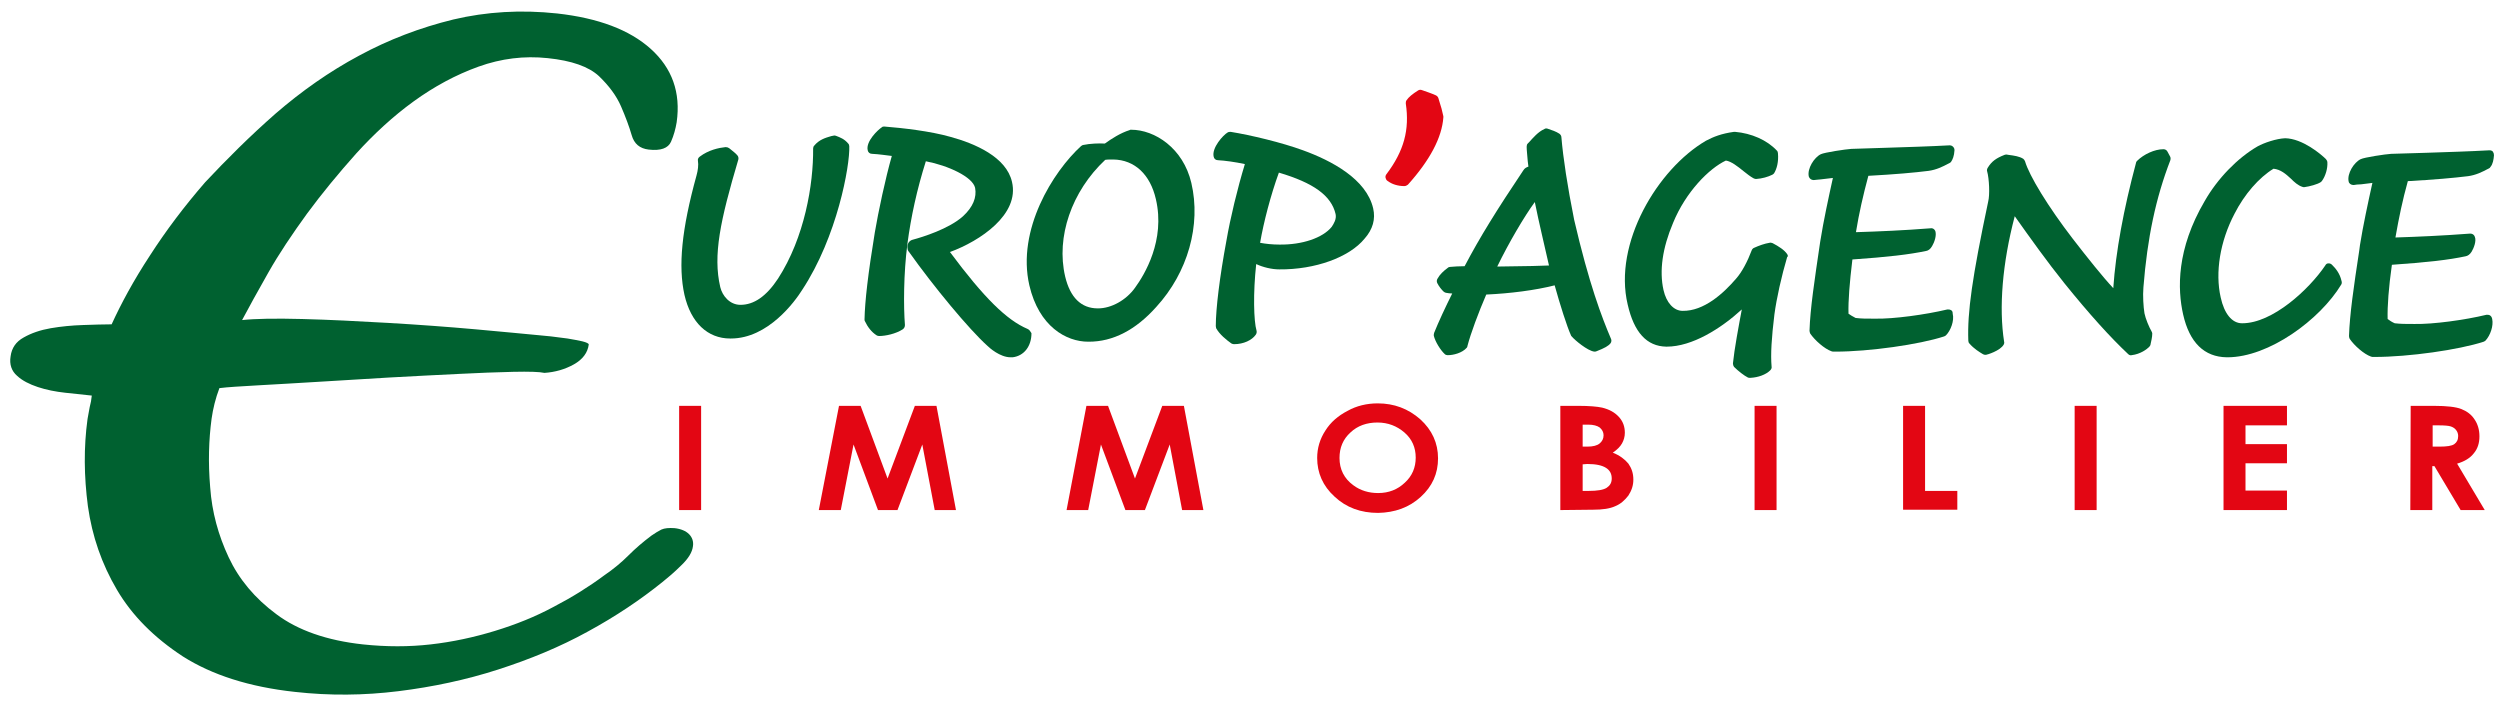
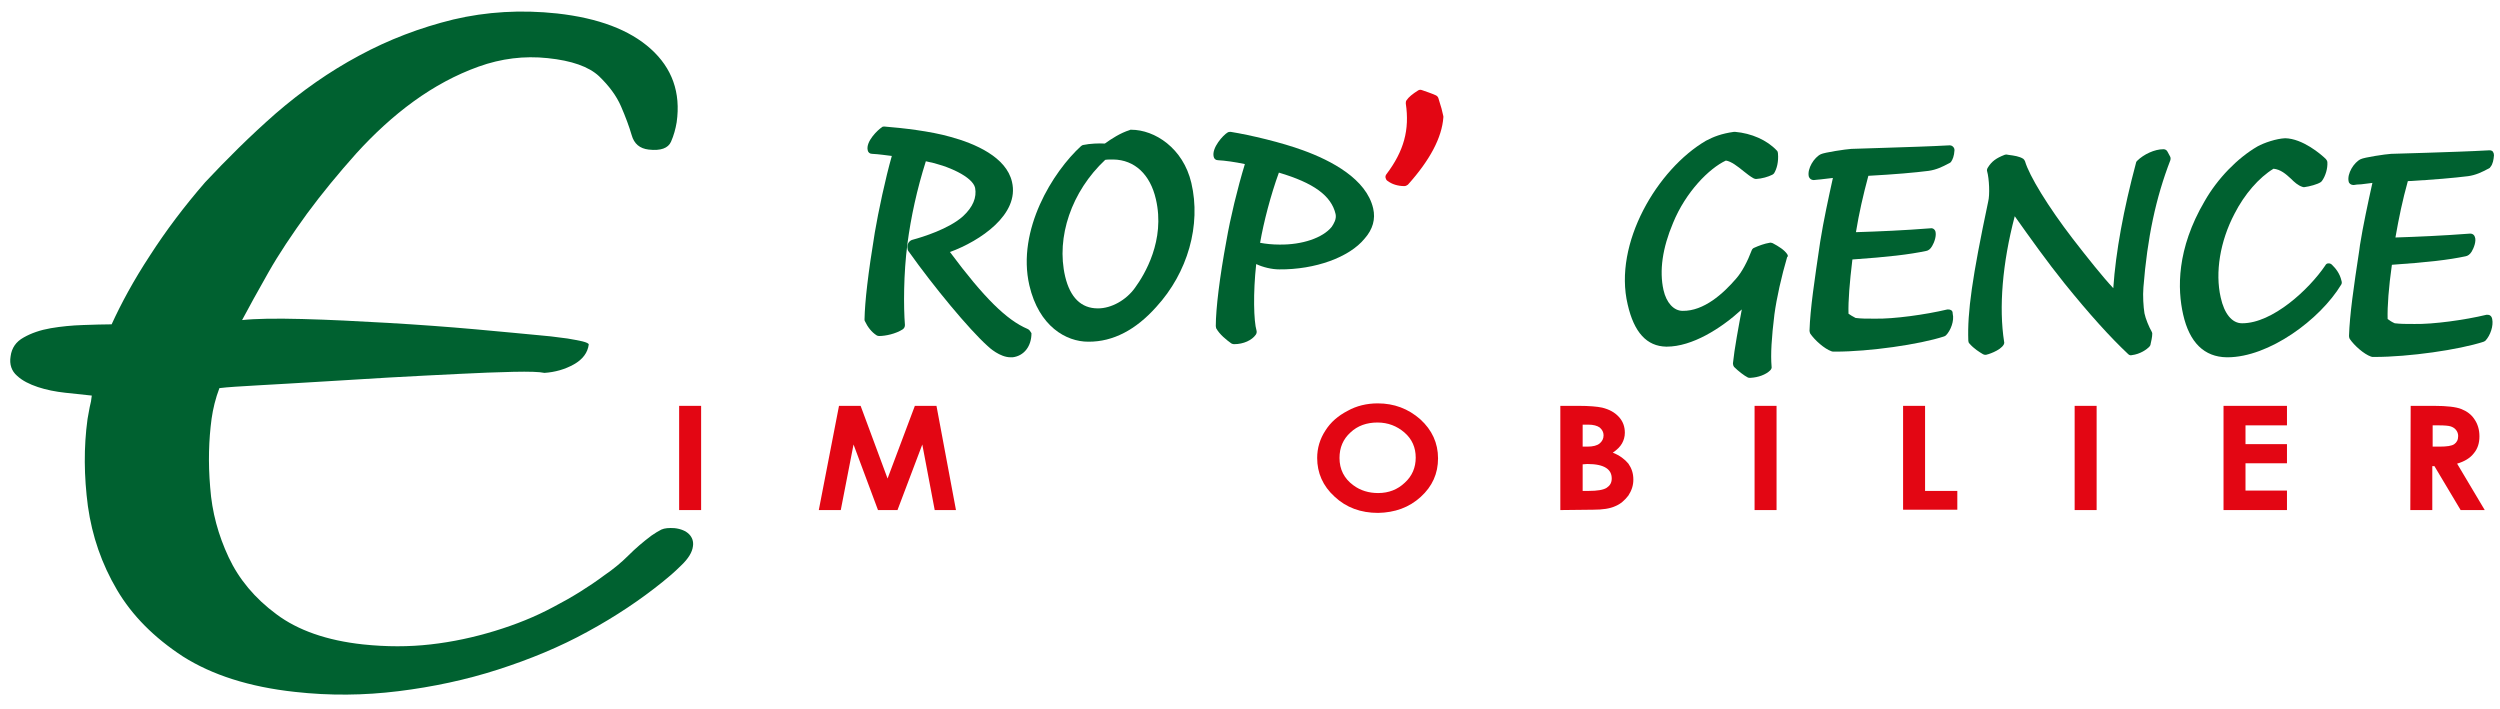
<svg xmlns="http://www.w3.org/2000/svg" version="1.1" id="Calque_1" x="0px" y="0px" width="705.3px" height="200px" viewBox="0 0 705.3 200" style="enable-background:new 0 0 705.3 200;" xml:space="preserve">
  <style type="text/css">
	.st0{fill:#006130;}
	.st1{fill:#E30613;}
</style>
  <g>
    <g>
      <path class="st0" d="M157.2,3.8c11.6,1.3,20.4,4.6,26.4,10c6,5.4,8.5,12.3,7.3,20.7c-0.3,1.8-0.8,3.7-1.6,5.5    c-0.8,1.8-2.9,2.6-6.3,2.2c-2.5-0.3-4.1-1.6-4.8-4.1c-0.7-2.4-1.7-5.1-3-8.1c-1.3-3-3.4-5.8-6.2-8.5c-2.9-2.7-7.7-4.4-14.5-5.1    c-6.6-0.7-13.1,0.1-19.5,2.4c-6.4,2.3-12.5,5.6-18.3,9.8c-5.8,4.2-11.2,9.2-16.2,14.7c-5,5.6-9.7,11.3-13.9,17    c-4.2,5.8-7.9,11.3-10.9,16.6c-3,5.3-5.5,9.8-7.4,13.4c3.7-0.4,9.4-0.5,17-0.3c7.6,0.2,15.6,0.6,24.2,1.1    c8.6,0.5,16.7,1.1,24.6,1.8c7.8,0.7,13.9,1.3,18.2,1.7c0.5,0,1.5,0.2,3.1,0.3c1.6,0.2,3.2,0.4,4.7,0.6c1.6,0.3,3,0.5,4.2,0.8    c1.2,0.3,1.8,0.6,1.8,0.9c-0.3,2.3-1.7,4.2-4.2,5.6c-2.5,1.4-5.3,2.2-8.3,2.4c-1.3-0.3-4.3-0.4-8.8-0.3c-4.5,0.1-9.7,0.3-15.6,0.6    c-5.9,0.3-12.3,0.6-19.3,1c-7,0.4-13.6,0.8-19.8,1.2c-6.3,0.4-12,0.7-17.1,1c-5.1,0.3-8.8,0.5-11.1,0.8c-1.1,2.9-1.8,5.8-2.2,8.6    c-0.8,6-1,12.4-0.4,19.4c0.5,7,2.3,13.5,5.2,19.7c2.9,6.2,7.4,11.6,13.5,16.1c6,4.5,14.2,7.4,24.4,8.5c6.6,0.7,13,0.7,19.1,0    c6.2-0.7,12.2-2,18.1-3.8c5.9-1.8,11.4-4,16.6-6.8c5.2-2.7,10-5.7,14.3-8.9c2.5-1.7,4.8-3.6,6.8-5.6c2-2,4.1-3.8,6.5-5.6    c1-0.7,2-1.3,2.8-1.7c0.9-0.4,2.1-0.5,3.7-0.4c1.8,0.2,3.2,0.8,4.1,1.7c0.9,0.9,1.3,2.1,1.1,3.4c-0.2,1.7-1.3,3.5-3.3,5.4    c-2,2-3.8,3.5-5.3,4.7c-6.2,5-13.2,9.7-21.1,14c-7.8,4.3-16.3,7.8-25.3,10.7c-9,2.9-18.4,4.9-28.1,6.1c-9.7,1.2-19.4,1.3-29.2,0.2    c-12.9-1.4-23.4-4.8-31.6-10c-8.1-5.3-14.3-11.5-18.6-18.8c-4.3-7.3-7-15.1-8.2-23.6c-1.1-8.4-1.2-16.6-0.1-24.6    c0.2-1.2,0.4-2.3,0.6-3.3c0.3-1.1,0.5-2.2,0.6-3.3c-2-0.2-4.5-0.5-7.5-0.8c-2.7-0.3-5.3-0.8-7.7-1.6c-2.4-0.8-4.4-1.8-5.9-3.2    c-1.5-1.3-2.2-3.2-1.8-5.5c0.3-2.3,1.5-4.1,3.7-5.3c2.1-1.2,4.7-2.1,7.6-2.6c2.9-0.5,6-0.8,9.1-0.9c3.1-0.1,5.8-0.2,8.1-0.2    c2.7-5.9,6.2-12.4,10.8-19.4c4.5-7,9.7-13.9,15.6-20.7C63.9,45,70.5,38.4,77.8,32c7.3-6.3,15.1-11.8,23.5-16.3    c8.3-4.5,17.2-7.9,26.6-10.2C137.2,3.3,147,2.7,157.2,3.8z" />
    </g>
    <g>
-       <path class="st0" d="M239.6,41.3c0-0.3-0.1-0.6-0.3-0.8c-1.1-1.3-2.2-1.7-3.5-2.2c-0.3-0.1-0.5-0.1-0.8,0l-0.5,0.1    c-1.7,0.5-3.4,1-4.8,2.7c-0.2,0.2-0.3,0.5-0.3,0.8c0.1,10.1-2.4,25.1-9.9,36.7c-3.3,5-6.8,7.4-10.6,7.4c-3,0-5.1-2.5-5.7-5    c-2.1-9,0-18.8,5.1-36c0.1-0.4,0-0.9-0.3-1.2c-0.5-0.6-1.2-1.1-1.8-1.6l-0.5-0.4c-0.3-0.2-0.6-0.3-1-0.3c-1.9,0.2-4.8,0.8-7.3,2.7    c-0.4,0.3-0.6,0.7-0.5,1.2c0.2,1.1,0,2.7-0.4,4.1c-4.2,15.2-5.2,25.6-3.4,33.7c1.8,7.8,6.5,12.3,12.9,12.3c0.1,0,0.1,0,0.2,0    c10.5,0,18.1-10.5,20.1-13.7c0,0,0,0,0,0C236.2,66.8,239.8,46.7,239.6,41.3z" />
      <path class="st0" d="M289.9,92.8C284,90.3,277.6,84,268,71.1c8.5-3.1,19.7-10.6,17.5-19.8c-1.6-7-10.4-10.8-17.4-12.7    c-5.6-1.6-13.5-2.5-18.6-2.9c-0.3,0-0.5,0-0.7,0.2c-1.1,0.7-4.6,4-4,6.5c0.1,0.6,0.6,1,1.2,1c2,0.1,3.9,0.4,5.6,0.6    c-1.8,6.3-3.8,15.7-4.8,21.6c-1.9,11.6-2.8,19.4-2.9,24.5c0,0.2,0,0.4,0.1,0.5c0.8,1.7,1.9,3.1,3.3,4c0.2,0.1,0.4,0.2,0.7,0.2    c1.8,0,4.7-0.6,6.7-1.9c0.4-0.3,0.6-0.7,0.6-1.2c-0.4-5.1-0.4-14.5,0.7-22.9c1-7.6,2.7-15.4,5.2-23.3c6.3,1.2,13.2,4.4,13.9,7.5    c0.5,2.7-0.6,5.4-3.4,8c-4,3.6-11.5,5.9-14.1,6.6c-0.5,0.1-1,0.4-1.3,0.9c-0.4,0.7-0.4,1.8,0,2.4c0,0,0.1,0.1,0.1,0.1    c7.1,10,17,21.9,22.1,26.5c0.6,0.6,3.6,3.3,6.6,3.3c0.2,0,0.4,0,0.6,0c3.2-0.4,5.3-3.1,5.3-6.8C290.7,93.5,290.4,93,289.9,92.8z     M267.7,70.8L267.7,70.8C267.7,70.8,267.7,70.8,267.7,70.8C267.7,70.8,267.7,70.8,267.7,70.8z" />
      <path class="st0" d="M336.1,51.6c-2.3-9.8-10.3-15-17-15c-0.2,0-0.3,0-0.4,0.1c-2.6,0.8-5.2,2.5-7,3.8c-1.7-0.1-4.2,0-6.1,0.4    c-0.2,0-0.4,0.2-0.6,0.3c-7.9,7.2-18.2,23.6-14.6,39.3c2.7,11.6,10.4,15.9,16.6,15.9c0.1,0,0.1,0,0.2,0c6.8,0,13.2-3.3,19-9.8    C335.1,76.9,338.9,63.5,336.1,51.6z M326.1,56.2c2.7,11.6-3.2,21.3-5.9,25c-2.5,3.5-6.7,5.8-10.4,5.8c0,0-0.1,0-0.1,0    c-4.7,0-7.8-3.1-9.2-9c-2.6-11.1,1.8-24,11.3-32.9c0.5-0.1,1.4-0.1,2.3-0.1C320.1,45.1,324.5,49.2,326.1,56.2z" />
      <path class="st0" d="M387.4,58.8c-1.9-8.3-11.8-13.5-19.8-16.4c-6-2.2-14.8-4.3-20.4-5.2c-0.3,0-0.6,0-0.9,0.2    c-1.2,0.7-4.5,4.3-3.9,6.8c0.1,0.6,0.6,1,1.2,1c1.9,0.1,4.9,0.5,7.6,1.1c-2.1,6.9-4.1,15.2-5.2,21.6c-1.9,10.2-3,19.2-3,24.1    c0,0.2,0.1,0.4,0.1,0.6c1,1.8,2.9,3.3,4.3,4.3c0.2,0.1,0.5,0.2,0.7,0.2c0,0,0.1,0,0.1,0c2.6,0,5-1.1,6.1-2.7    c0.2-0.3,0.3-0.7,0.2-1.1c-0.8-2.7-1-10.6-0.1-18.8c1.9,0.9,4.4,1.5,6.5,1.5c0,0,0,0,0,0c10.1,0.1,19.8-3.4,24.1-8.7    C387.3,64.7,388.1,61.8,387.4,58.8z M375.7,64c-2.5,3.1-8.3,5.1-14.8,5c-1.9,0-3.8-0.2-5.4-0.5c1-5.8,3-13.5,5.3-19.8    c9.8,2.9,14.8,6.5,16,11.7C377.1,61.8,376.3,63.1,375.7,64z" />
      <path class="st1" d="M407.2,32.8c-0.3-1.5-0.7-2.9-1.1-4.1c-0.1-0.4-0.2-0.7-0.3-1c-0.1-0.3-0.3-0.6-0.7-0.8    c-1.3-0.6-2.9-1.1-4-1.5c-0.3-0.1-0.7-0.1-1,0.1c-1.6,1-2.7,1.9-3.3,2.8c-0.2,0.3-0.2,0.6-0.2,0.9c1.1,7.4-0.5,13.4-5.5,20    c-0.2,0.3-0.3,0.6-0.2,1c0.1,0.3,0.2,0.6,0.5,0.8c1.3,1,3,1.5,4.8,1.5c0,0,0,0,0,0c0.4,0,0.7-0.2,1-0.4c6.2-6.9,9.6-13.3,10-19    C407.2,33,407.2,32.9,407.2,32.8z" />
-       <path class="st0" d="M454.5,95.6c-2.6-6.1-6.2-15.5-10.4-33.6c-1.9-9.5-3.1-17.4-3.6-23.3c0-0.4-0.3-0.8-0.6-1    c-0.9-0.6-2.1-1-3.3-1.4c-0.3-0.1-0.6-0.1-0.9,0.1c-1.8,0.8-3.2,2.5-4.3,3.7l-0.4,0.4c-0.2,0.2-0.3,0.5-0.3,0.9c0,1,0.2,2.5,0.3,4    c0.1,0.6,0.1,1.1,0.2,1.6c-0.6,0.2-1.1,0.5-1.4,1c-7.5,11.2-12.3,18.9-16.6,27.1c-1.5,0-3,0.1-4.1,0.2c-0.3,0-0.5,0.1-0.7,0.3    c-1.2,0.9-2.2,1.8-2.9,3.1c-0.2,0.4-0.2,0.8,0,1.2c0.5,1,1.2,1.8,1.7,2.3c0.2,0.2,0.4,0.3,0.7,0.4c0.6,0.1,1.2,0.2,1.8,0.2    c-1.9,3.8-3.9,8.1-5.1,11.1c-0.1,0.3-0.1,0.5-0.1,0.8c0.4,1.7,1.9,4.1,3.1,5.2c0.2,0.2,0.5,0.3,0.8,0.3c0,0,0,0,0.1,0    c1.5,0,4-0.6,5.3-2.1c0.1-0.1,0.2-0.3,0.2-0.5c0.9-3.5,3.1-9.4,5.3-14.5c6.7-0.3,13.8-1.2,19.3-2.6c1.5,5.4,3.5,11.7,4.6,14.1    c0,0.1,0.1,0.2,0.2,0.3c0.8,1,4.5,4.1,6.4,4.3c0.2,0,0.4,0,0.6-0.1c2.3-0.9,3.4-1.5,4-2.3C454.6,96.5,454.7,96,454.5,95.6z     M437,74.9c-1.9,0.1-5.9,0.2-14.6,0.3c3.2-6.6,7.6-14.1,10.6-18.2C434.2,63,435.8,69.5,437,74.9z" />
      <path class="st0" d="M504.2,71.7c-0.8-1.2-2.4-2.2-4.1-3.1c-0.3-0.1-0.6-0.2-0.9-0.1c-1.3,0.2-3,0.8-4.3,1.4    c-0.3,0.1-0.6,0.4-0.7,0.7c-1.2,3.2-2.8,6.2-4.4,8c-3.6,4.2-9.1,9.2-15.1,9.1c-2.5,0-4.6-2.3-5.4-5.9c-1.2-5.4-0.3-11.8,2.7-18.9    c3.6-8.8,10.2-15.4,14.9-17.6c1.5,0.2,3.4,1.7,5,3c1,0.8,1.9,1.5,2.8,2c0.2,0.1,0.5,0.2,0.7,0.2c1.7-0.1,3.4-0.6,4.6-1.2    c0.2-0.1,0.3-0.2,0.5-0.4c0.8-1.3,1.3-3.3,1.1-5.6c0-0.3-0.1-0.6-0.3-0.8c-2.8-3-7.2-4.9-11.8-5.3c-0.1,0-0.2,0-0.3,0    c-3.6,0.5-5.8,1.4-7.9,2.5c-13.7,8-26.2,29-22.1,46.2c1.8,7.9,5.4,11.8,10.9,11.9c0,0,0.1,0,0.1,0c7.2,0,15.3-5.1,21.2-10.5    c-0.9,4.8-2.1,11.2-2.5,15.2c0,0.4,0.1,0.7,0.3,1c1.2,1.2,2.9,2.5,3.9,3c0.2,0.1,0.4,0.1,0.6,0.1c0,0,0,0,0.1,0    c2.2-0.1,4.4-0.9,5.6-2.1c0.3-0.3,0.5-0.7,0.4-1.1c-0.3-3.4,0-8.2,0.8-14.7c0.6-4.5,2-10.8,3.6-16.2    C504.5,72.4,504.4,72,504.2,71.7z" />
      <path class="st0" d="M550.4,87.5c-0.3-0.2-0.6-0.2-1-0.2c-6.3,1.5-15.2,2.7-20.3,2.6l-0.4,0c-2.3,0-3.6,0-5.2-0.2    c-0.8-0.4-1.6-0.9-2-1.2c-0.1-3.6,0.3-8.7,1.1-15.3c10.1-0.7,16-1.4,20.8-2.4c0.6-0.1,1.2-0.5,1.7-1.4c0.6-1,1.3-2.9,0.9-4.2    c-0.2-0.5-0.7-0.9-1.3-0.8c-7.6,0.6-14.7,0.9-21.1,1.1c0.9-5.5,2-10.3,3.5-15.9c7.4-0.4,13.1-0.9,17-1.4c2.2-0.3,4-1.2,5.5-2    l0.4-0.2c0.2-0.1,0.3-0.2,0.4-0.3c0.5-0.7,0.9-1.7,1-3.3c0-0.4-0.1-0.7-0.4-1c-0.3-0.3-0.6-0.4-1-0.4c-5.5,0.3-12,0.5-18.3,0.7    c-3.2,0.1-6.4,0.2-9.4,0.3c-1.6,0.1-7.6,1-8.6,1.5c-1.9,0.9-3.9,4.1-3.4,6.3c0.2,0.6,0.7,1,1.4,1c0.6-0.1,1.2-0.1,2-0.2    c1.1-0.1,2.3-0.3,3.4-0.4c-1.2,5.4-2.7,12.4-3.5,17.5l-0.1,0.6c-1.6,10.9-2.8,18.7-3,25c0,0.3,0.1,0.5,0.2,0.8c1.3,1.9,4,4.3,6,5    c0.1,0,0.3,0.1,0.4,0.1c0.2,0,0.4,0,0.7,0c9.5,0,23.7-2,30.7-4.3c0.2-0.1,0.4-0.2,0.5-0.3c1.3-1.3,2.4-4.1,1.9-6.1    C550.9,87.9,550.7,87.6,550.4,87.5z" />
      <path class="st0" d="M612.3,45.2c0.1-0.4,0.1-0.8-0.1-1.1l-0.7-1.3c-0.2-0.4-0.6-0.7-1.1-0.7c0,0,0,0-0.1,0    c-2.4,0-5.5,1.4-7.4,3.3c-0.2,0.2-0.3,0.4-0.3,0.6c-3.5,13.1-5.7,25-6.4,35.3c-3-3.2-7.3-8.6-11.4-13.9    c-7-9.1-12.3-17.8-13.5-21.9c-0.1-0.3-0.3-0.5-0.5-0.7c-1.1-0.7-2.6-0.9-4.1-1.1l-0.6-0.1c-0.2,0-0.4,0-0.6,0.1    c-2.3,0.9-3.6,1.8-4.7,3.6c-0.2,0.3-0.3,0.7-0.2,1c0.6,2.1,0.8,6.7,0.3,8.6c-4.5,21.3-5.9,31.2-5.6,39.2c0,0.3,0.1,0.6,0.3,0.8    c1.3,1.5,2.8,2.4,3.8,3c0.2,0.1,0.4,0.2,0.6,0.2c0.1,0,0.2,0,0.3,0c0.2,0,4-1.1,5-2.9c0.1-0.2,0.2-0.5,0.1-0.8    c-1.5-9.6-0.5-22.1,3-35.4c4.4,6.2,9.1,12.8,14,18.9c7.1,8.8,13,15.3,18,20c0.3,0.3,0.7,0.4,1,0.3c2.5-0.3,4.3-1.7,4.9-2.3    c0.2-0.2,0.3-0.4,0.4-0.6l0-0.1c0.2-0.9,0.5-2.1,0.5-3.1c0-0.2-0.1-0.4-0.2-0.6c-0.7-1.2-1.7-3.6-2-5.1c-0.3-1.8-0.5-5-0.3-7.3    C605.8,67.1,608.2,55.8,612.3,45.2z" />
      <path class="st0" d="M660.6,79.3c-0.5-2.3-1.8-3.7-2.7-4.6c-0.3-0.3-0.6-0.4-1-0.4c-0.4,0-0.7,0.2-0.9,0.6    c-4.6,6.8-14.9,16.3-23.4,16.3c0,0-0.1,0-0.1,0c-2.8,0-5-2.7-6-7.3c-1.6-7-0.2-15.8,3.9-23.6c2.8-5.5,6.9-10.2,11-12.7    c2,0.2,3.5,1.5,4.9,2.8c1,1,2,1.9,3.2,2.3c0.2,0.1,0.4,0.1,0.6,0.1c1.5-0.2,3.7-0.8,4.6-1.4c0.1-0.1,0.3-0.2,0.4-0.4    c1-1.4,1.6-3.5,1.5-5.2c0-0.3-0.2-0.7-0.4-0.9c-1.4-1.4-6.6-5.8-11.5-5.9c-2.5,0.1-6,1.3-7.8,2.3c-5.7,3.3-11.3,9.1-14.9,15.4    c-8,13.6-7.7,24.9-6.1,32c1.8,8,6,12,12.3,12.1c0.1,0,0.1,0,0.2,0c11.7,0,26.1-10.6,32.1-20.5C660.7,80,660.7,79.6,660.6,79.3z" />
      <path class="st0" d="M702.5,89c-0.3-0.2-0.6-0.2-1-0.2c-6.2,1.5-15.1,2.7-20.3,2.6c-2.5,0-3.9,0-5.6-0.2c-0.7-0.3-1.5-0.8-2-1.2    c-0.1-3.6,0.3-8.9,1.2-15.3c10.2-0.7,16.1-1.4,20.8-2.4c0.6-0.1,1.2-0.5,1.7-1.3c0.6-1,1.4-3,0.9-4.2c-0.2-0.6-0.7-0.9-1.3-0.9    c-7.9,0.6-14.9,0.9-21.1,1.1c1-5.7,2-10.5,3.5-15.9c7.3-0.4,13-0.9,17-1.4c2.2-0.3,4-1.2,5.5-2l0.4-0.2c0.2-0.1,0.3-0.2,0.4-0.4    c0.7-0.8,0.9-2.1,1-3.3c0-0.4-0.1-0.7-0.3-1s-0.6-0.4-1-0.4c-5.3,0.3-11.6,0.5-17.7,0.7c-3.4,0.1-6.7,0.2-10,0.3    c-1.7,0.1-7.6,1-8.6,1.5c-1.9,0.9-3.9,4.1-3.4,6.3c0.1,0.6,0.7,1,1.4,1c0.6-0.1,1.3-0.2,2.1-0.2c1.1-0.1,2.2-0.3,3.2-0.4    c-1.2,5.4-2.7,12.4-3.5,17.5l-0.2,1.5c-1.6,10.5-2.7,18.1-2.9,24.2c0,0.3,0.1,0.6,0.2,0.8c1.3,1.9,4,4.3,6,5    c0.1,0,0.3,0.1,0.4,0.1c0.2,0,0.4,0,0.7,0c9.5,0,23.7-2,30.7-4.3c0.2-0.1,0.4-0.2,0.5-0.3c1.4-1.5,2.3-4.2,1.9-6.1    C703,89.5,702.8,89.2,702.5,89z" />
    </g>
    <g>
      <path class="st1" d="M191.6,114.5l6.2,0l0,29.4l-6.2,0V114.5z" />
      <path class="st1" d="M236.7,114.5h6.1l7.6,20.5l7.7-20.5h6.1l5.5,29.4l-6,0l-3.5-18.5l-7,18.5l-5.5,0l-6.9-18.5l-3.6,18.5H231    L236.7,114.5z" />
-       <path class="st1" d="M306.5,114.5l6.1,0l7.6,20.5l7.7-20.5l6.1,0l5.5,29.4l-6,0l-3.5-18.5l-7,18.5l-5.5,0l-6.9-18.5l-3.6,18.5    l-6.1,0L306.5,114.5z" />
      <path class="st1" d="M388.7,113.8c4.6,0,8.6,1.5,12,4.5c3.3,3,5,6.7,5,11c0,4.3-1.6,7.9-4.9,10.9c-3.3,3-7.3,4.4-12,4.5    c-4.9,0-9-1.5-12.3-4.6c-3.3-3-4.9-6.7-4.9-10.9c0-2.8,0.8-5.4,2.3-7.7c1.5-2.4,3.6-4.2,6.3-5.6    C382.7,114.5,385.6,113.8,388.7,113.8z M388.6,119.2c-3,0-5.6,0.9-7.6,2.8c-2.1,1.9-3.1,4.3-3.1,7.2c0,3.2,1.3,5.8,3.9,7.7    c2,1.5,4.4,2.2,7,2.2c3,0,5.5-1,7.5-2.9c2.1-1.9,3.1-4.3,3.1-7.1c0-2.8-1-5.2-3.2-7.1C394.1,120.2,391.6,119.2,388.6,119.2z" />
      <path class="st1" d="M440.2,143.9l0-29.4h5.2c3,0,5.2,0.2,6.6,0.5c2,0.5,3.5,1.3,4.7,2.6c1.2,1.3,1.7,2.8,1.7,4.5    c0,1.1-0.3,2.1-0.8,3c-0.5,0.9-1.4,1.8-2.6,2.6c2,0.8,3.4,1.9,4.4,3.1c0.9,1.3,1.4,2.7,1.4,4.5c0,1.7-0.5,3.1-1.4,4.5    c-1,1.3-2.2,2.4-3.7,3c-1.5,0.7-3.6,1-6.2,1L440.2,143.9z M446.5,119.8l0,6.2h1.4c1.5,0,2.7-0.3,3.4-0.9c0.7-0.6,1.1-1.3,1.1-2.3    c0-0.9-0.4-1.6-1.1-2.2c-0.7-0.5-1.8-0.8-3.2-0.8L446.5,119.8z M446.5,131l0,7.5l1.6,0c2.6,0,4.3-0.3,5.2-0.9    c0.9-0.6,1.4-1.4,1.4-2.6c0-1.3-0.5-2.3-1.6-3c-1.1-0.7-2.8-1.1-5.3-1.1L446.5,131z" />
      <path class="st1" d="M495,114.5l6.2,0l0,29.4H495L495,114.5z" />
      <path class="st1" d="M536.9,114.5h6.2l0,24l9.1,0v5.3l-15.3,0V114.5z" />
      <path class="st1" d="M585.3,114.5l6.2,0l0,29.4l-6.2,0L585.3,114.5z" />
      <path class="st1" d="M627.3,114.5h17.9l0,5.5l-11.7,0l0,5.3l11.7,0l0,5.4l-11.7,0l0,7.7l11.7,0v5.5l-17.9,0L627.3,114.5z" />
      <path class="st1" d="M680.1,114.5l6.6,0c3.6,0,6.2,0.3,7.7,0.9c1.5,0.6,2.8,1.5,3.7,2.9c0.9,1.3,1.4,2.9,1.4,4.8    c0,1.9-0.5,3.5-1.6,4.8c-1,1.3-2.6,2.3-4.7,2.9l7.8,13.1l-6.8,0l-7.4-12.4h-0.6l0,12.4l-6.2,0L680.1,114.5z M686.4,126h1.9    c2,0,3.4-0.2,4.1-0.7c0.7-0.5,1.1-1.2,1.1-2.3c0-0.6-0.2-1.2-0.6-1.7c-0.4-0.5-0.9-0.8-1.5-1c-0.6-0.2-1.8-0.3-3.4-0.3l-1.7,0V126    z" />
    </g>
  </g>
</svg>